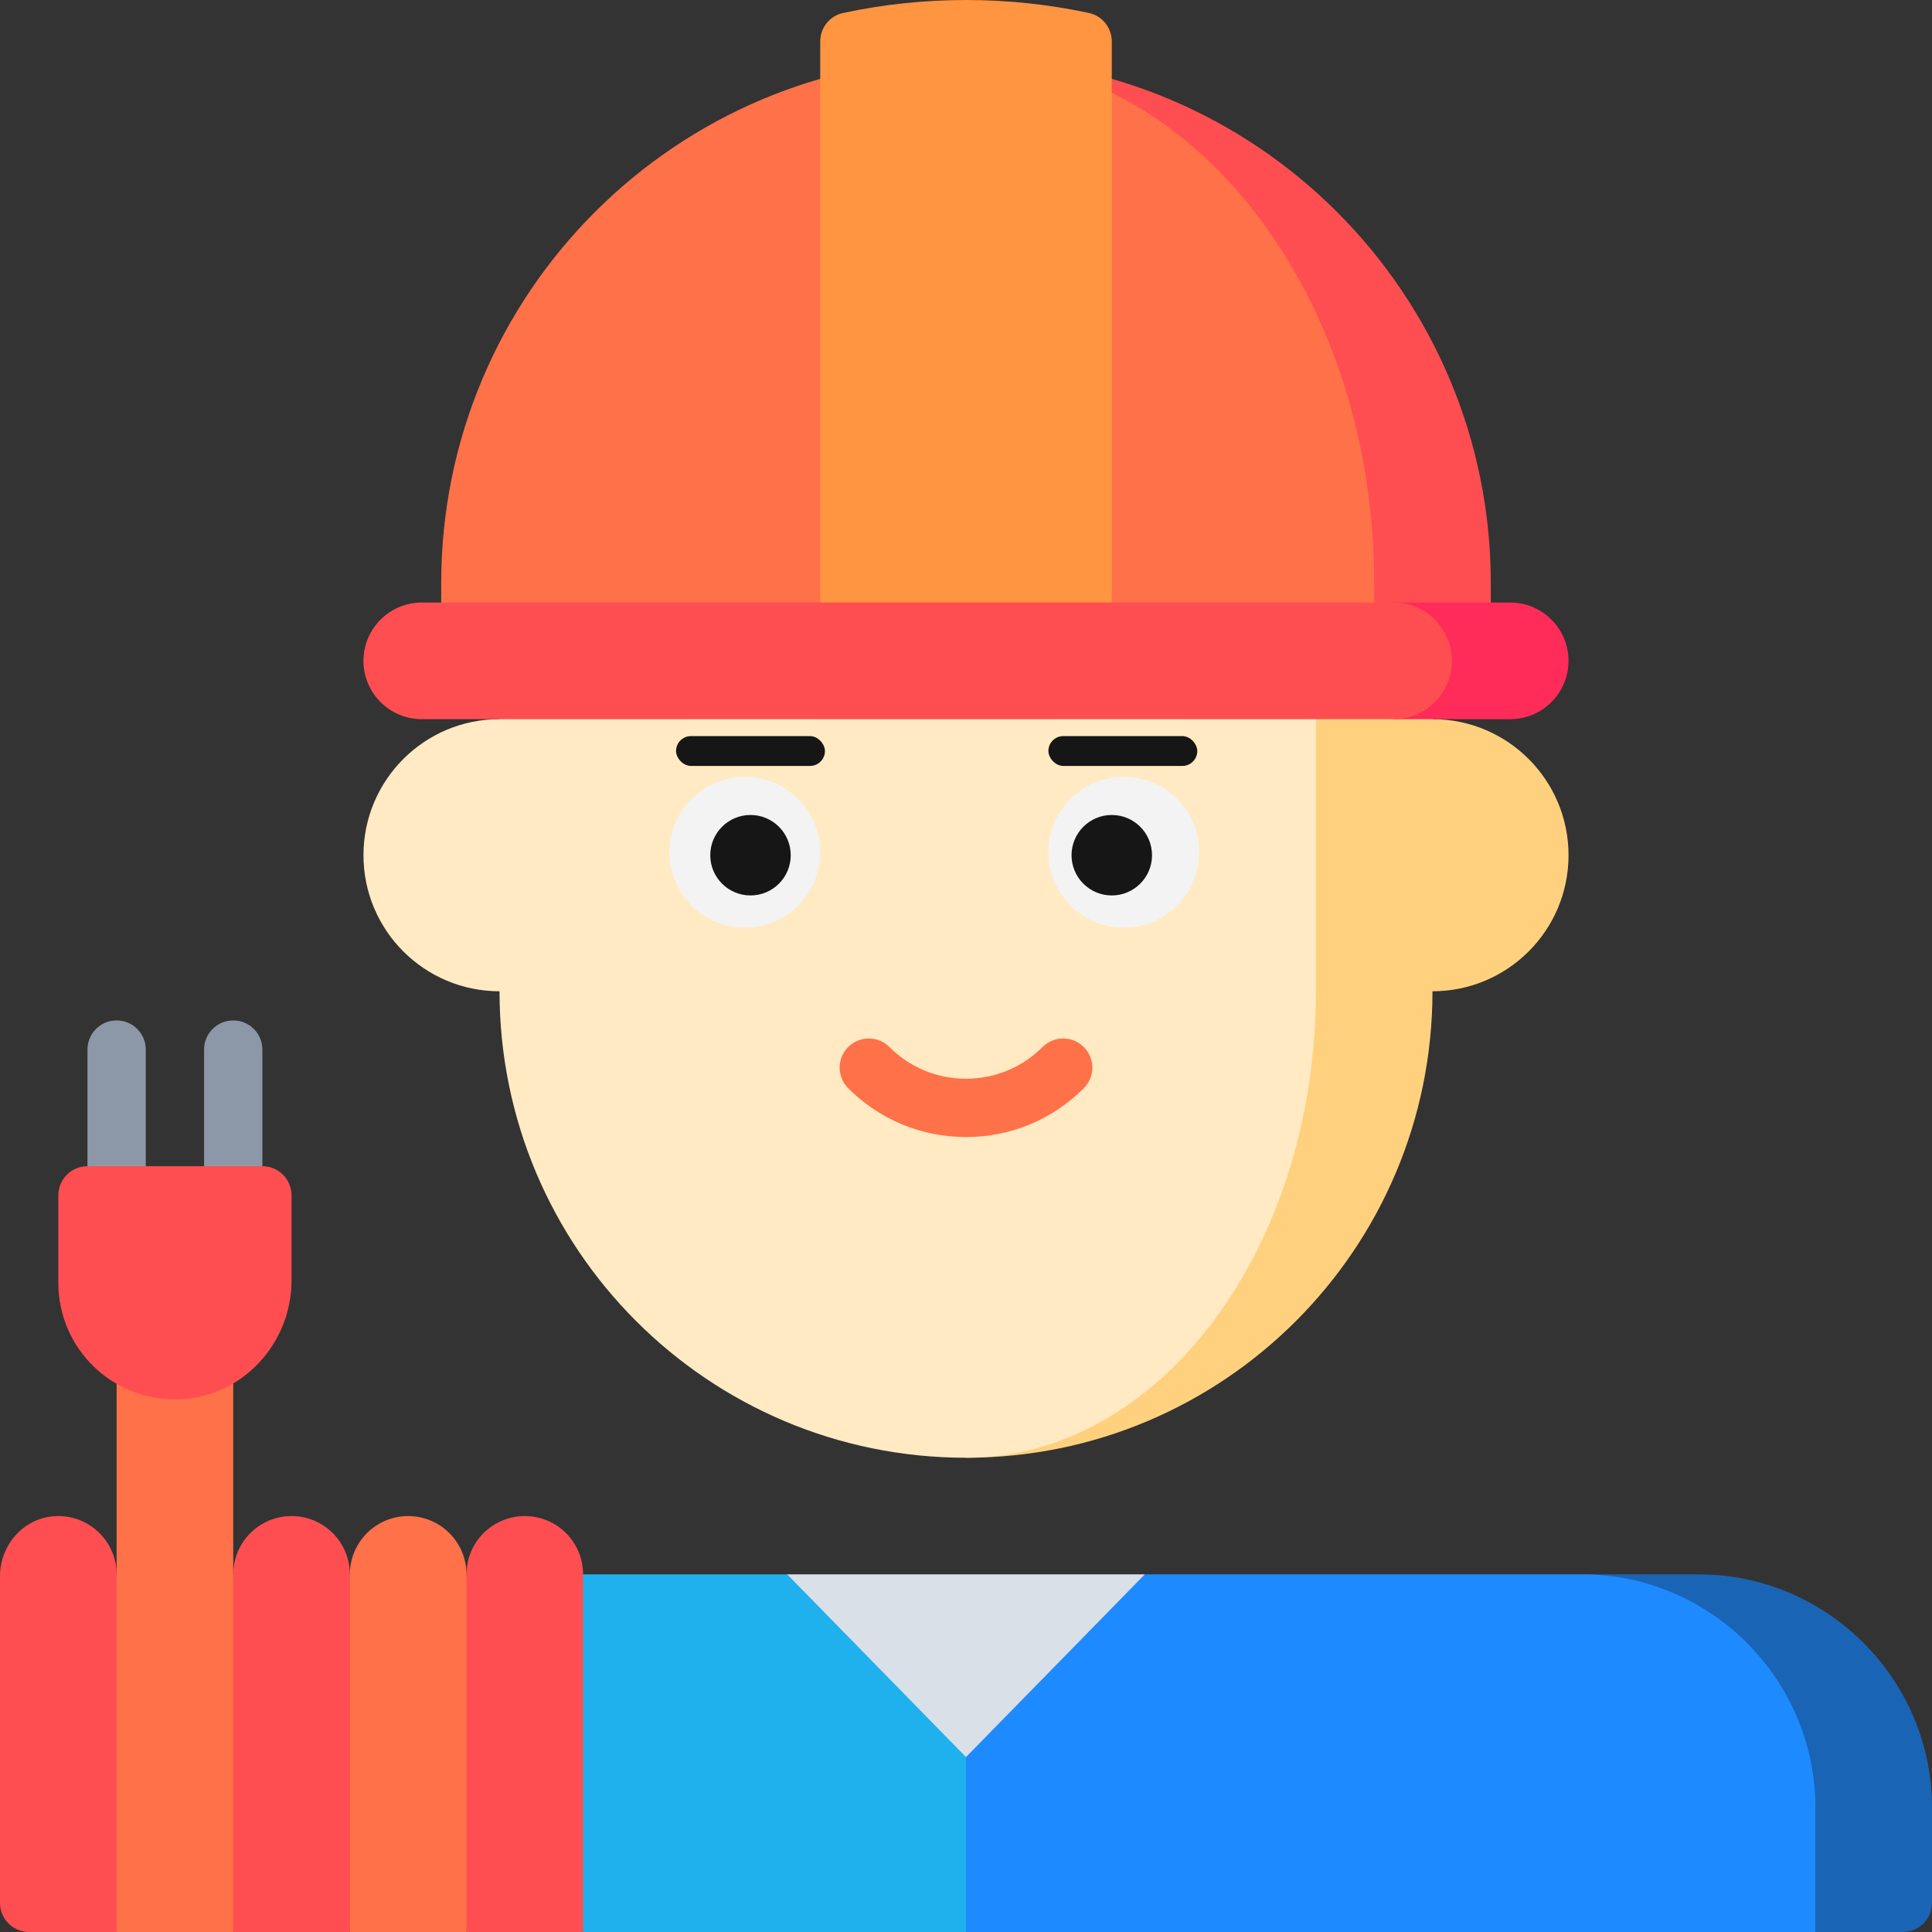
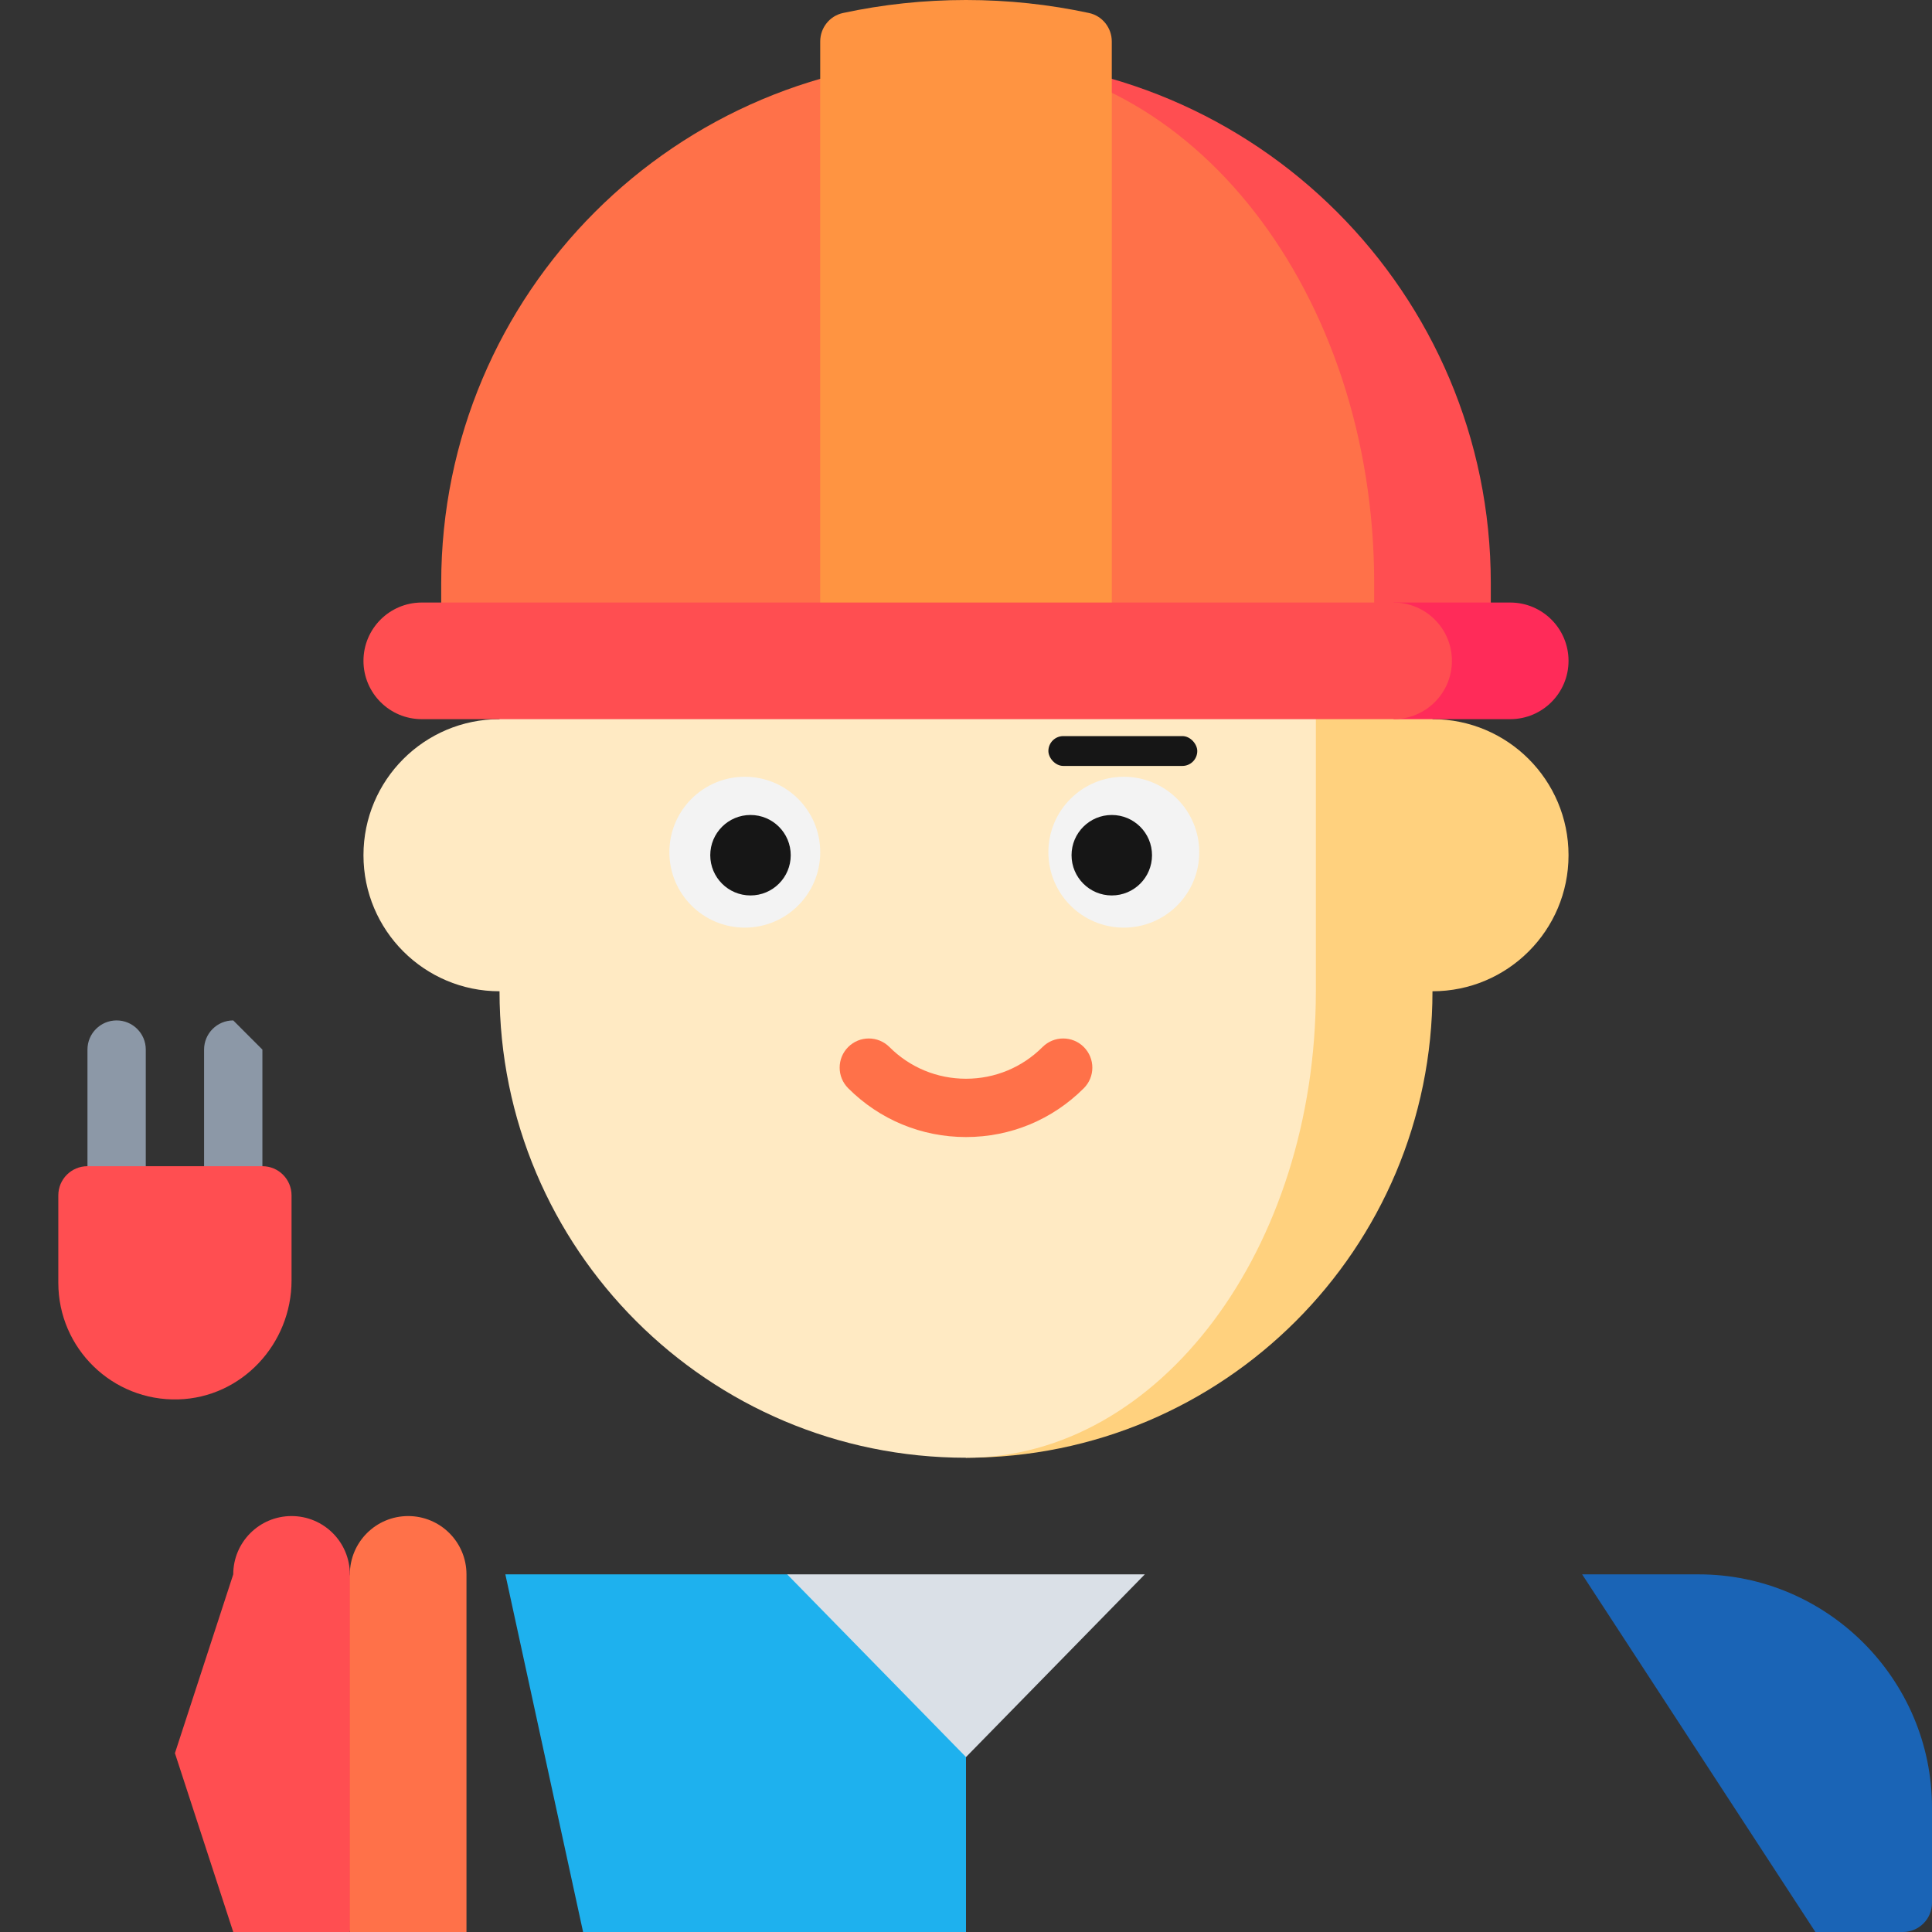
<svg xmlns="http://www.w3.org/2000/svg" width="114" height="114" viewBox="0 0 114 114" fill="none">
  <rect x="0" y="0" width="114" height="114" fill="#333333" stroke="none" />
-   <path d="M13.763 60.211C12.812 60.211 12.042 60.981 12.042 61.932V73.4H15.483V61.932C15.483 60.981 14.713 60.211 13.763 60.211Z" fill="#8C98A7" />
+   <path d="M13.763 60.211C12.812 60.211 12.042 60.981 12.042 61.932V73.4H15.483V61.932Z" fill="#8C98A7" />
  <path d="M6.881 60.211C5.931 60.211 5.161 60.981 5.161 61.932V73.4H8.602V61.932C8.602 60.981 7.831 60.211 6.881 60.211Z" fill="#8C98A7" />
  <path d="M100.237 92.897H93.356L107.119 114H112.28C113.23 114 114 113.23 114 112.28V106.66C114 99.091 107.807 92.897 100.237 92.897Z" fill="#1A64B6" />
-   <path d="M93.356 92.897H67.552L40.944 103.449L57 114H107.119V106.66C107.119 99.091 100.926 92.897 93.356 92.897Z" fill="#1E8AFF" />
  <path d="M46.449 92.897H29.819L34.406 114H57V95.191L46.449 92.897Z" fill="#1EB1EE" />
  <path d="M46.449 92.897L57 103.678L67.551 92.897H46.449Z" fill="#DAE0E7" />
  <path d="M29.475 42.435C25.041 42.435 21.447 46.029 21.447 50.463C21.447 54.897 25.041 58.491 29.475 58.491H57V42.435H29.475Z" fill="#FFEAC3" />
  <path d="M84.525 42.435H57V58.491H84.525C88.959 58.491 92.553 54.897 92.553 50.463C92.553 46.029 88.959 42.435 84.525 42.435Z" fill="#FFD17E" />
  <path d="M57 38.994V86.016C72.202 86.016 84.525 73.693 84.525 58.491V38.994H57Z" fill="#FFD17E" />
  <path d="M29.475 38.994V58.491C29.475 73.693 41.798 86.016 57 86.016C68.401 86.016 77.644 73.693 77.644 58.491V38.994H29.475Z" fill="#FFEAC3" />
  <path d="M57 3.441V37.847H87.966V34.407C87.966 17.304 74.102 3.441 57 3.441Z" fill="#FF4E51" />
  <path d="M57 3.441C39.898 3.441 26.034 17.304 26.034 34.407V37.847H81.085V34.407C81.085 17.304 70.302 3.441 57 3.441Z" fill="#FF7149" />
  <path d="M48.398 2.446V37.847H65.602V2.446C65.602 1.641 65.045 0.936 64.258 0.767C61.918 0.264 59.49 0 57 0C54.51 0 52.082 0.264 49.742 0.767C48.955 0.936 48.398 1.641 48.398 2.446Z" fill="#FF9441" />
  <path d="M89.113 35.553H82.231V42.435H89.113C91.013 42.435 92.553 40.894 92.553 38.994C92.553 37.094 91.013 35.553 89.113 35.553Z" fill="#FF2B59" />
  <path d="M85.672 38.994C85.672 37.094 84.131 35.553 82.231 35.553H24.887C22.987 35.553 21.447 37.094 21.447 38.994C21.447 40.894 22.987 42.435 24.887 42.435H82.231C84.131 42.435 85.672 40.894 85.672 38.994Z" fill="#FF4E51" />
-   <path d="M3.274 89.461C1.424 89.548 0 91.142 0 92.995V112.28C0 113.23 0.77 114 1.72 114H6.881L10.322 103.449L6.881 92.897C6.881 90.942 5.25 89.368 3.274 89.461Z" fill="#FF4E51" />
-   <path d="M30.966 89.457C29.066 89.457 27.525 90.997 27.525 92.897L24.084 103.449L27.525 114H34.406V92.897C34.406 90.997 32.866 89.457 30.966 89.457Z" fill="#FF4E51" />
  <path d="M24.084 89.457C22.184 89.457 20.644 90.997 20.644 92.897L17.203 103.449L20.644 114H27.525V92.897C27.525 90.997 25.985 89.457 24.084 89.457Z" fill="#FF7149" />
  <path d="M17.203 89.457C15.303 89.457 13.763 90.997 13.763 92.897L10.322 103.449L13.763 114H20.644V92.897C20.644 90.997 19.104 89.457 17.203 89.457Z" fill="#FF4E51" />
-   <path d="M6.881 78.676H13.762V114H6.881V78.676Z" fill="#FF7149" />
  <path d="M10.515 82.573C14.263 82.47 17.203 79.301 17.203 75.551V70.533C17.203 69.583 16.433 68.813 15.483 68.813H5.161C4.211 68.813 3.441 69.583 3.441 70.533V75.694C3.441 79.559 6.626 82.679 10.515 82.573Z" fill="#FF4E51" />
  <path d="M57 67.093C54.374 67.093 51.906 66.07 50.049 64.213C49.377 63.541 49.377 62.452 50.049 61.78C50.721 61.109 51.81 61.109 52.482 61.781C53.689 62.987 55.293 63.652 57 63.652C58.707 63.652 60.311 62.987 61.518 61.78C62.19 61.109 63.279 61.109 63.951 61.78C64.623 62.453 64.623 63.542 63.951 64.213C62.094 66.07 59.626 67.093 57 67.093Z" fill="#FF7149" />
  <circle cx="43.948" cy="50.285" r="4.451" fill="#F3F3F3" />
  <circle cx="66.312" cy="50.285" r="4.451" fill="#F3F3F3" />
  <circle cx="44.284" cy="50.463" r="2.374" fill="#161616" />
  <circle cx="65.602" cy="50.463" r="2.374" fill="#161616" />
-   <rect x="39.891" y="43.434" width="8.786" height="1.761" rx="0.88" fill="#161616" />
  <rect x="61.861" y="43.434" width="8.786" height="1.761" rx="0.88" fill="#161616" />
</svg>